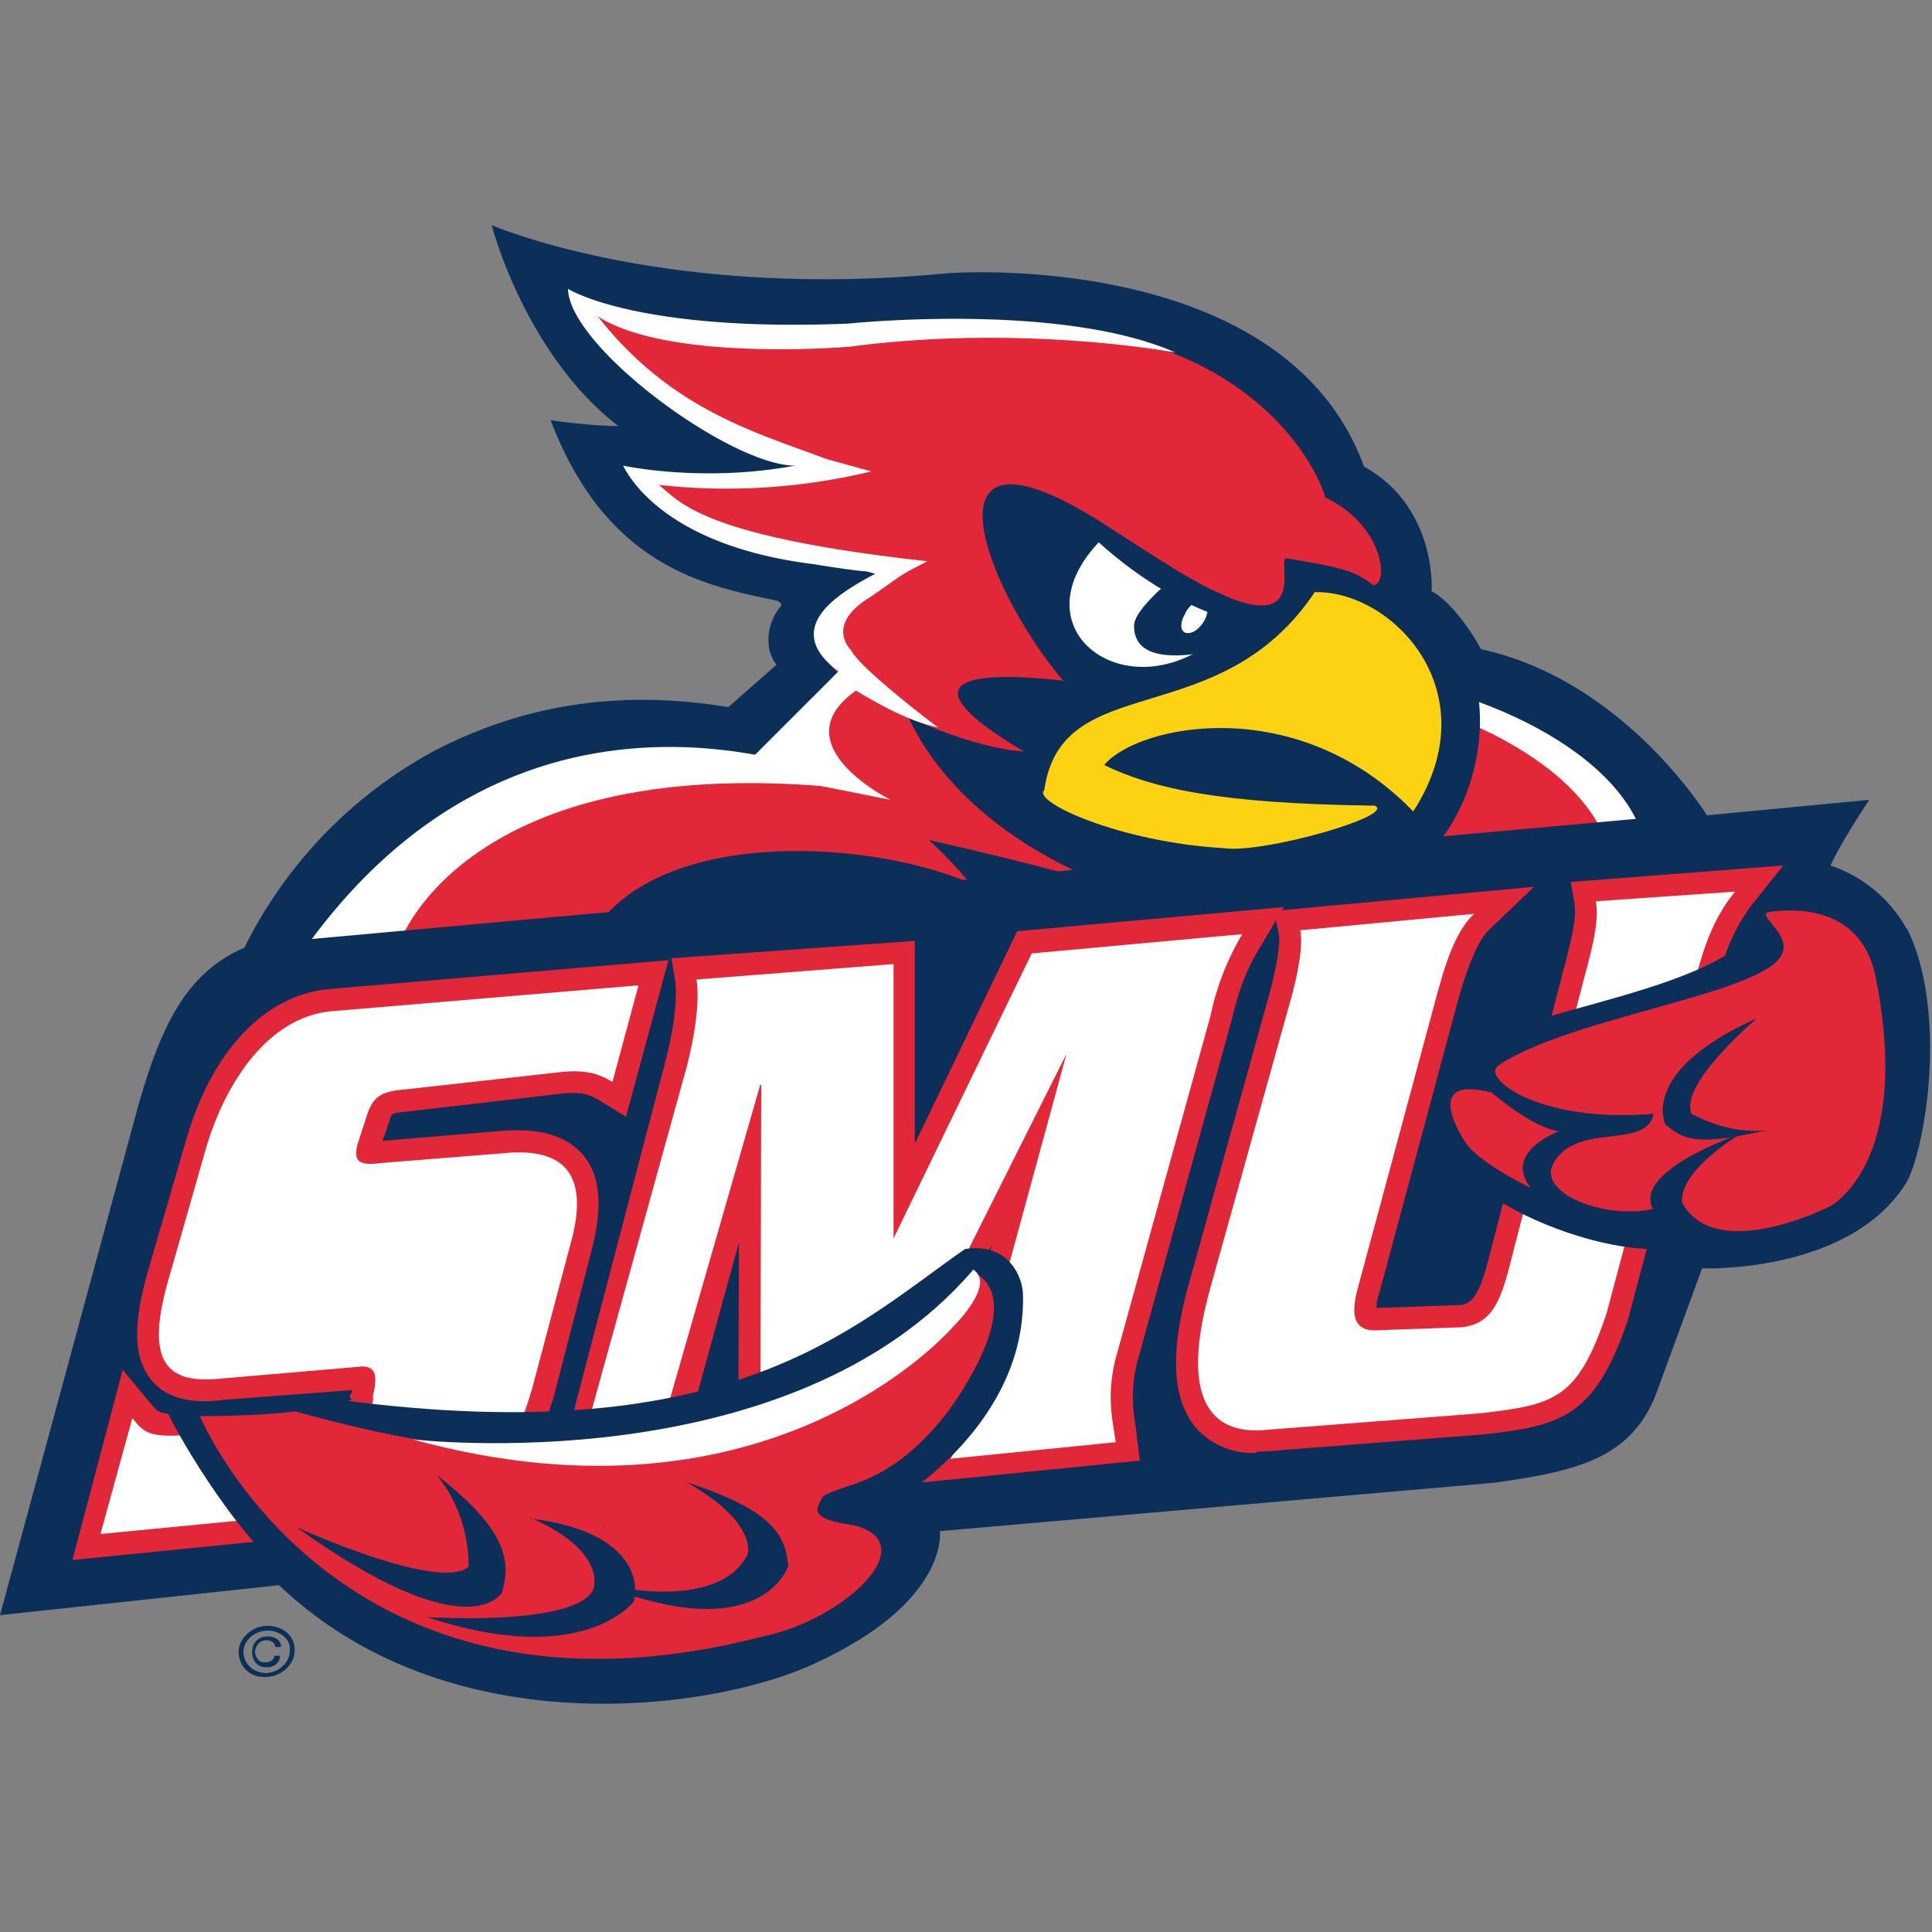
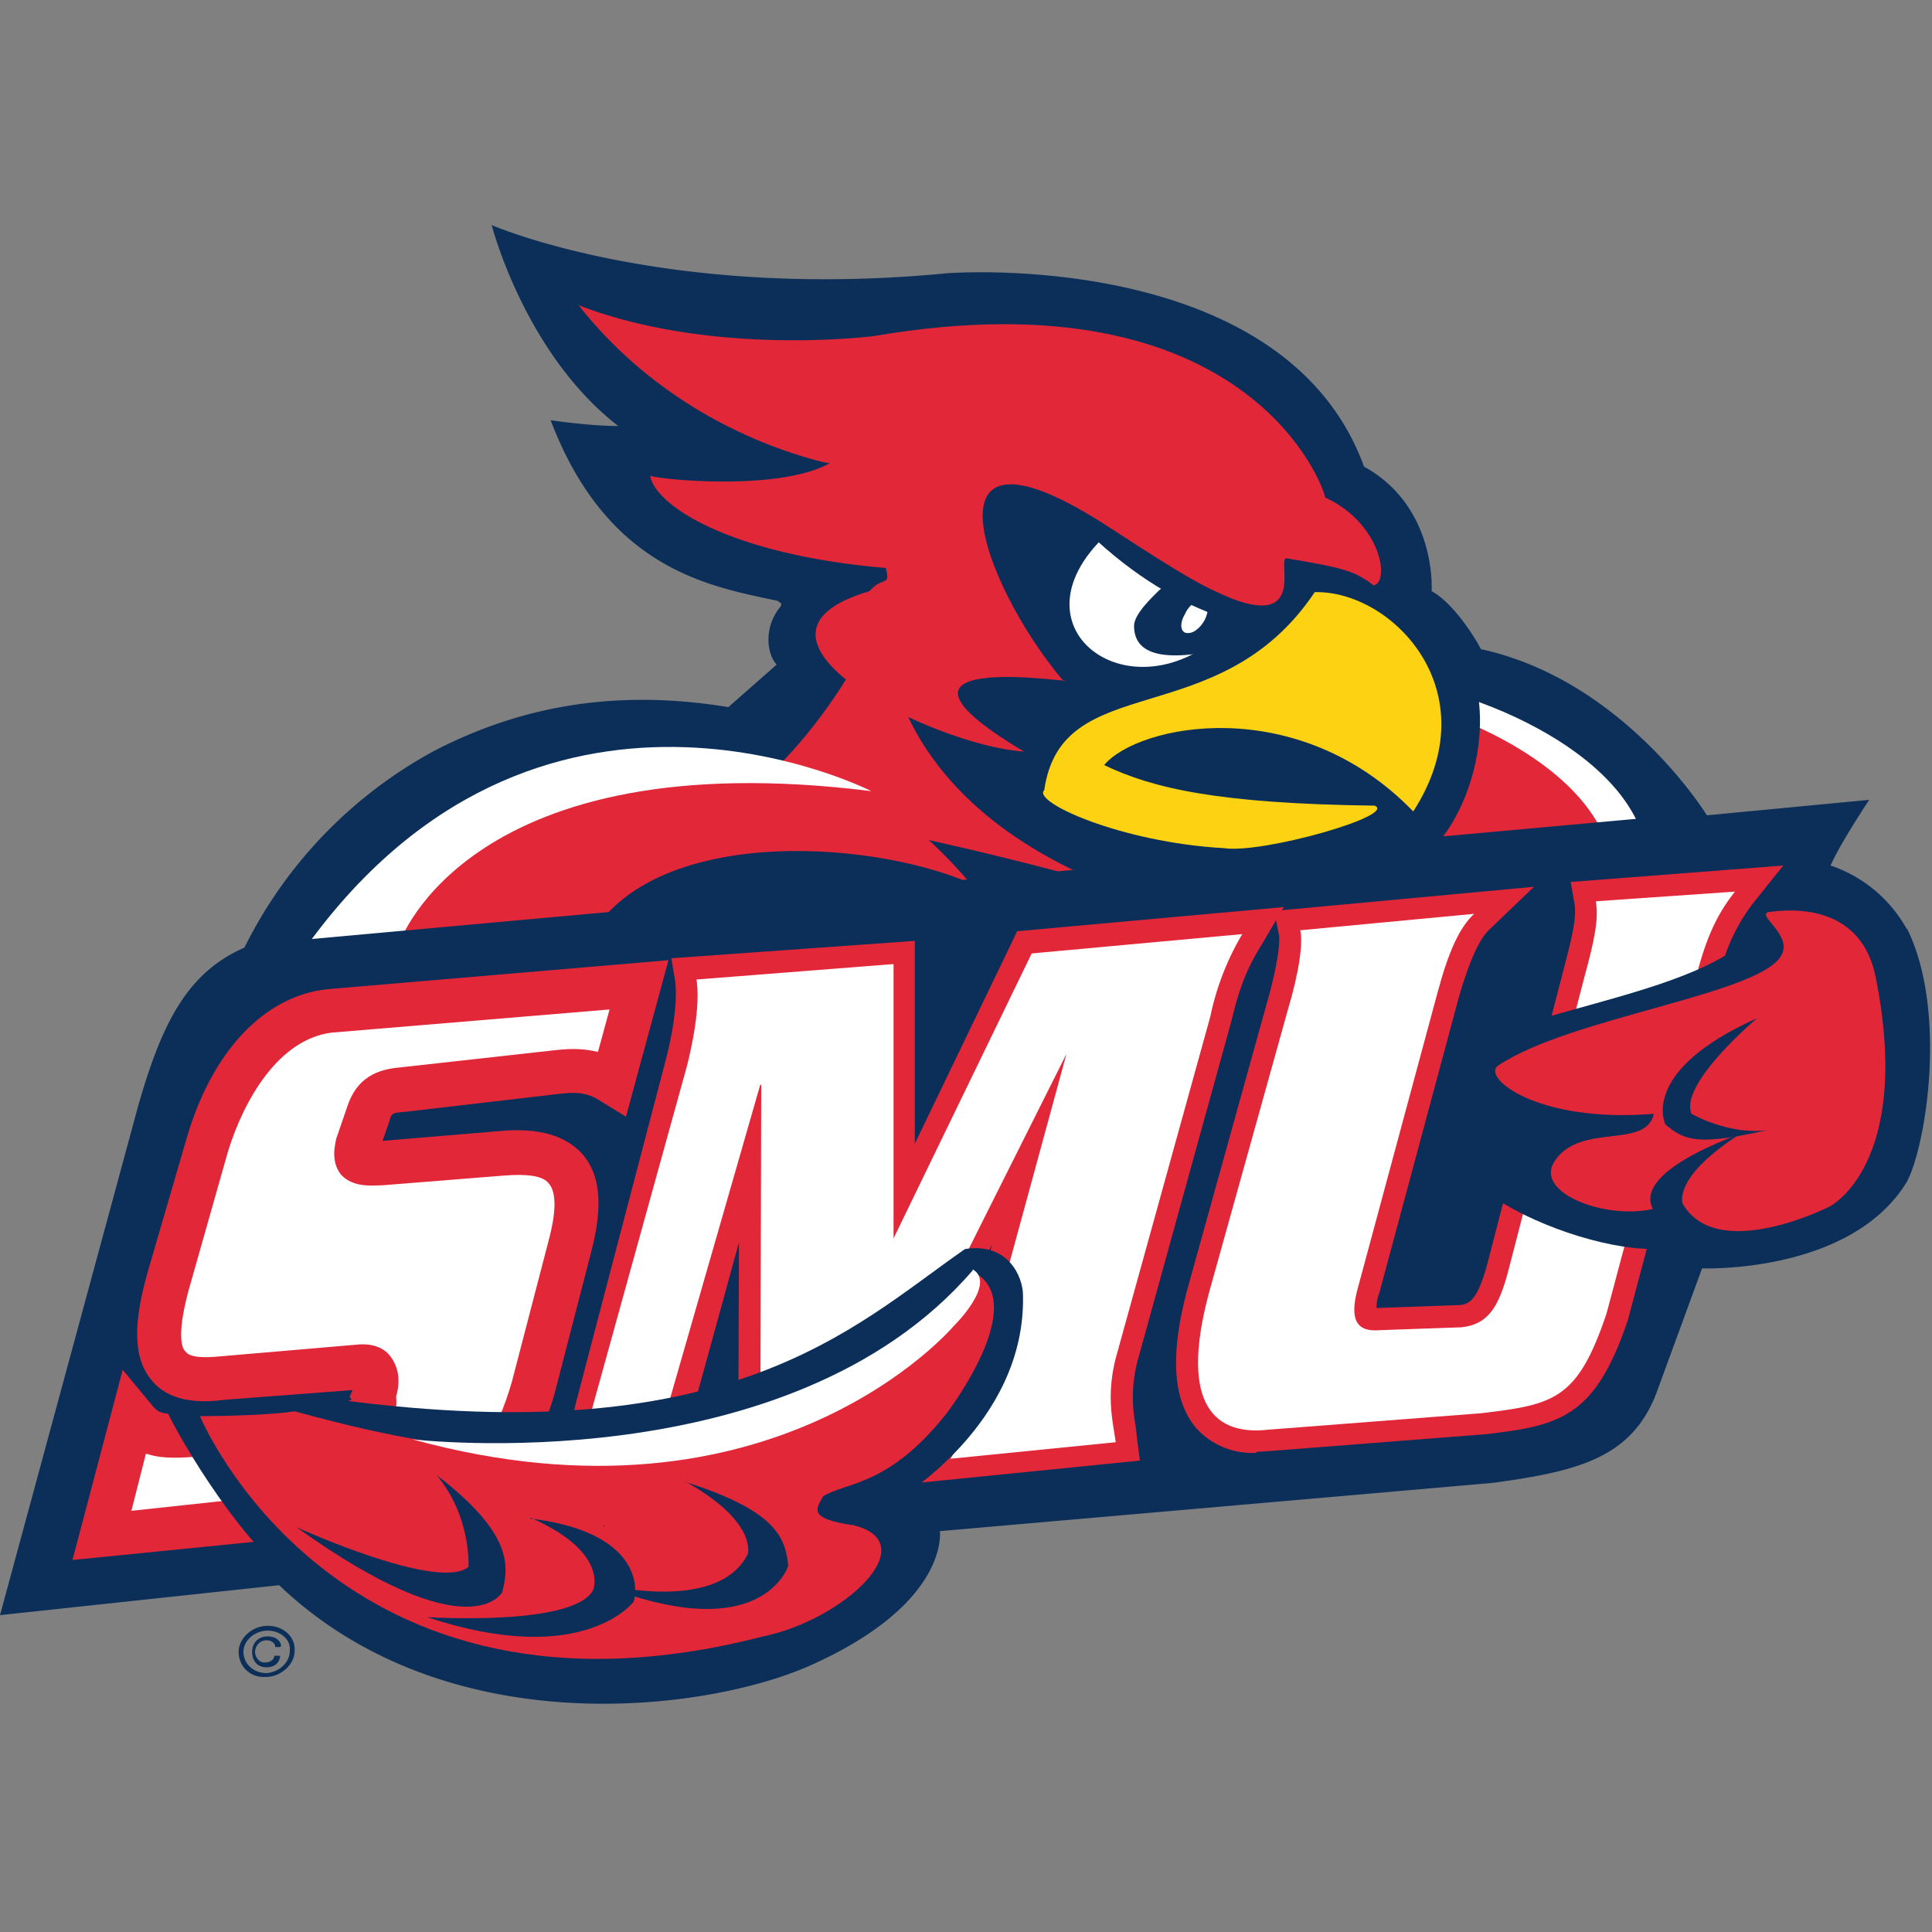
<svg xmlns="http://www.w3.org/2000/svg" width="200" height="200" viewBox="0 0 200 200" version="1.1">
  <rect x="0" y="0" width="200" height="200" fill="#808080" stroke="none" />
  <title>st-marys-mn</title>
  <desc>Created with Sketch.</desc>
  <g id="st-marys-mn" stroke="none" stroke-width="1" fill="none" fill-rule="evenodd">
    <g id="st-marys-mn_BGD">
      <g id="st-marys-mn" transform="translate(0 23)">
        <g id="g10" transform="matrix(1 0 0 -1 0 153.4)" fill-rule="nonzero">
          <g id="g12">
            <path d="M147.5 114.4c.3.1 1 1 0 0" id="path14" fill="#0C2F59" />
            <path d="m154.7 52.8-1.5-5.3c-1 0-2-.2-3.7-.4l4.5 16.2 2.9-1.5c-1.8-2.4-2.8-4.6-2.8-6.5 0-.9.2-1.7.6-2.5Zm42.7 27.4a14.2 14.2 0 0 1-7.9 6.6c1 2.3 4 6.8 4 6.8L176.7 92s-8.6 14-23.4 17.2c-.7 1.4-3 4.9-5.1 6 0 0 .6 8.7-7 12.9-8 22-41 20.2-43.3 20-29.2-2.8-47 5-47 5s3.4-13.3 13.1-20.8c-3 0-7 .6-7 .6 5.9-15.5 16.5-17.2 23.5-18.7l.4-.3-.1-.3c-1.7-2-1.5-4.8-.4-6l-5-4.4c-11 1.8-20.9.4-30.4-4.5a46.8 46.8 0 0 1-19.7-20.4c-6-2.6-8.6-8-11-16.4L0 9.2l28.9 3.1C46.4-4.4 73.4-.7 83.9 4c14.3 6.4 13.4 13.7 13.4 13.9l57.3 5c8.8 1.2 14.2 2.6 16.8 9.1l4.8 13.1s15.2-.6 21.1 8.8c1.1 1.8 2.5 7.6 2.5 14 0 4.2-.6 8.8-2.4 12.4Z" id="path16" fill="#0C2F59" />
            <path d="m154.6 62.4 1.3-1c-1.5-2-2-3.7-2-5.1 0-1 .2-1.7.5-2.4l-1.8-6.4-2.2-.2 4.2 15" id="path18" fill="#0C2F59" />
            <path d="M136 81c8 2.7 18.7-3.4 34.3 8-2.4 10.4-20.1 17.4-30.7 17.4-11.8 0-16.3-10.4-16.3-23.8v-1.3c6.5-.3 6.3-2.4 12.7-.3" id="path20" fill="#FFFFFF" />
            <path d="M132.4 79.9c8 2.6 18.6-3.5 34.3 8-2.4 10.4-20.1 17.3-30.7 17.3-11.8 0-16.3-10.3-16.3-23.8v-1.2c6.5-.3 6.3-2.5 12.7-.3" id="path22" fill="#E22739" />
            <path d="M20.9 64.9c146-21.2 88.9 20.4 93.4 21.6 5.6-3.8 28.8-1.6 34.5 2.6 5 5.6 8.2 20.7-4.4 26.7 5.4 5.2-.8 10.6-6.3 9.4-17 14.5-39.2 14.8-57.6 11.6-6-5.6-14.8-5.8-15-5.8 5.9-15.8 13.8-13.6 20.8-15-3.1-2.5-2.7-11.8-.2-11.3-2.4-1.6-6.3-10.4-7.8-11.2-6 1.1-51.8-6.3-57.4-28.6" id="path24" fill="#0C2F59" />
            <path d="M91.7 113.9s-2.7-18.6 22.6-29c0 0-32.6 9.2-39.8 7 .8.7 10.5 6.7 17.2 22" id="path26" fill="#E22739" />
            <path d="M80 97.7s10-.4 20.4-12.7c-11 4.7-33.7 5.8-39.7-6.3-15.4-.6-25.7-2.3-30.8-2.9 0 0 14.3 25 50 22" id="path28" fill="#E22739" />
            <path d="M90.2 94.5s-34.7 17.8-59-16.8l10.2 1.2s7.2 20.8 48.8 15.6" id="path30" fill="#FFFFFF" />
            <polyline id="path32" fill="#0C2F59" points="152.3 34.4 7.5 22.3 27.9 78.8 175.6 92.2 152.3 34.4" />
            <path d="M174 82.7S29.2 69.5 29.2 67.2l-1.2-53.6L159.5 28l14.4 54.7" id="path34" fill="#0C2F59" />
            <path d="M131 88.7s-6.7 6.5-4.2 7.1c3 .7 11-1.6 10.7-3.5-.2-2-7-8.6-6.4-6.6.8 3 1 2.4 1 2.4l-1 .6" id="path36" fill="#0C2F59" />
            <path d="M182.4 84.8a29.6 29.6 0 0 1-3.4-8.4l-8.1-28.7a34.2 34.2 0 0 0-6.3-13.4c-2.9-3.3-6.4-5.1-11.1-5.7L131.7 26c-3.2-.3-5.3.3-6.7 1.2l-.1.8v.7c0 1 .4 2.4 1 4.4l9.8 35.3-4.4 2.4-.9.4.3 1.1a31 31 0 0 1 1.2 5.8v2.1l-.3 2.4 26 3-2.3-3.4-.5-.9.1.2a29.5 29.5 0 0 1-3.4-8.4l-8.7-32 14.5 1.4.7 2.3v.3l9 31.5c.6 2.5 1 4.3 1.1 5.8v2.1l-.3 2.4 17.3 2-2.7-4" id="path38" fill="#0C2F59" />
            <path d="M39.9 31.7a2 2 0 0 1-.6.5l.6-.5" id="path40" fill="#0C2F59" />
-             <path d="m175.8 76-9.5-35.6c-3-8.9-5.4-9.4-13-10.3l-22-1.7c-6.1-.7-9.2 3.3-6 14.7l8 28.7c1.2 4 1.6 7 1.3 8.3l18 1.7c-1.6-1.5-2.7-4.1-3.8-8.2l-8.2-30.4c-1-3.5-.1-4.7 2.2-4.5l8.5.3c2.7.3 3.8 2 4.8 5.7l7.9 30.5c1.1 4 1.5 6.1 1.2 7.9l14.4 1c-1.5-1.9-2.7-4-3.8-8" id="path42" fill="#FFFFFF" />
            <path d="M137 78c-.3-2.5-1-5.4-1.4-6.8l-8.1-28.8c-2-7.2-1-9.9-.2-10.8.7-.8 2-1.1 3.8-1h.1l21.8 1.8c7.2.9 8.5 1 11.1 8.7l9.5 35.5c.6 2 1.1 3.6 1.7 5l-7.8-.7c0-1.5-.5-3.5-1.3-6.3l-7.9-30.5c-1-3.3-2.3-6.8-6.7-7.3h-.2l-8.4-.3c-2.2-.3-3.5.6-4.1 1.3-1.5 1.7-1 4.2-.5 6l8.2 30.4c.5 2 1 3.6 1.6 4.9l-11.3-1Zm-7-52a7.8 7.8 0 0 0-6.2 2.6c-2.5 3-2.7 7.9-.7 15l8 28.8c1.3 4.5 1.4 6.7 1.3 7.2l-.5 2.5 26.9 2.5-4.7-4.5c-1-1-2-3.2-3.1-7l-8.2-30.5c-.3-.8-.3-1.3-.3-1.6h.2l8.4.3c1 .1 1.8.5 2.8 4l7.9 30.5c1 3.8 1.4 5.6 1.2 7l-.4 2.3 22 1.7-3.2-4a19 19 0 0 1-3.4-7.4l-9.5-35.7c-3.4-10-6.9-10.9-15-11.8h-.1l-21.8-1.7-1.5-.1Z" id="path44" fill="#E22739" />
            <path d="M38 61c.6 1.8 1.4 2.4 3.7 2.6l16.2 1.8c2.6.3 4-.1 5.5-1l2.7 10-32-2.7c-6.2-.7-10.6-7-12.7-13.9l-3.8-13.3C15 35.8 16.8 33 23 33.7l14 1.2c2 .3 2.1-1 1.6-3 0 0 1-2.5-3.5-3l-15.2-1c-4.5-.4-5 .2-6.2 1.7l-3.3-12 31 3c6.8-.6 11.2 3.4 13.7 12.1L59 47.4c2.2 7.6-.7 10.3-7.1 9.6l-12.5-1c-2.3-.3-2.8.2-2.4 1.9l1 3.1" id="path46" fill="#FFFFFF" />
            <path d="M15.1 25.9 13.6 20 41.4 23h.2c7.2-.6 9.9 5.2 11.4 10.4L56.8 48c.8 3 .8 5 0 5.9-.6.8-2.3 1-4.7.8l-12.5-1c-1 0-3-.3-4.3 1.1-1.1 1.4-.6 3.1-.5 3.7l1.1 3.2c1 3.2 3.2 4 5.5 4.2l16.2 1.8c1.8.2 3.1.1 4.3-.2l1.2 4.4-28.8-2.4c-5.4-.7-9-6.8-10.7-12.3l-3.8-13.4c-1.6-5.4-1-7-.6-7.3.4-.6 1.7-.7 3.7-.5l14 1.2c1.9.2 3-.5 3.5-1.2 1-1.3 1-2.8.6-4.2.1-.7 0-1.7-.5-2.5-.9-1.5-2.6-2.4-5-2.7h-.2l-15.1-1c-2.3-.2-3.9-.1-5 .3Zm-7.6-11 5.2 19.7 2.9-3.5c.8-1 1-1.2 4.3-1l15 1c.8.1 1.2.3 1.5.4l-.2.3.3.7-13.2-1c-2.3-.3-5.6-.4-7.6 2-1.9 2.3-2 5.8-.3 11.6l3.9 13.4c2.6 9 8 14.8 14.6 15.5l35.3 3-4.4-16.2-2.6 1.6c-1.1.7-2 1-4 .8l-16.3-1.9c-1.4-.1-1.4-.2-1.6-1l-.7-2 12 1c4.1.4 7-.4 8.8-2.5 1.8-2.2 2-5.4.8-10l-3.8-14.7c-2.8-9.7-8.2-14.3-16-13.8l-34-3.4Z" id="path48" fill="#E22739" />
            <path d="M29.1 6c0 .4-.4 1-1.4 1-1 0-1.6-.7-1.6-1.6 0-.9.5-1.6 1.5-1.6S29 4.5 29 5h-.6c0-.3-.3-.7-1-.7s-1 .7-1 1.1c0 .5.4 1.2 1.2 1.2.6 0 .9-.4.9-.7h.5Zm1.4-.5c.1 1.5-1.2 2.6-2.8 2.6-1.6 0-3-1.3-3-2.7 0-1.5 1.2-2.7 2.8-2.6 1.6 0 3 1.3 3 2.7Zm-.5 0c0-1.2-1.1-2.2-2.4-2.3-1.4 0-2.4 1-2.4 2.2 0 1.2 1.2 2.2 2.5 2.2s2.4-.9 2.3-2Z" id="path50" fill="#0C2F59" />
            <path d="M98.4 25.4a31 31 0 0 1 3.4 8.9l8.2 33h-.1l-21-42.9-10.2-1 .1 40.7h-.1l-9.1-33c-1-4-.4-6.5 0-8.6l-11.2-.9c1.4 2.3 2.4 5 3.4 9L71.1 66c1 4 1.3 7 1 9l20.4 1.6V48.2l14.3 29.5 21.8 2a27.7 27.7 0 0 1-3.3-8.5l-9.8-35.4c-1-4-.3-6.5 0-8.7l-17-1.7" id="path52" fill="#FFFFFF" />
            <path d="M74.5 73c0-2.1-.5-4.6-1.2-7.6L64 30c-.5-2.2-1.1-4-1.8-5.7l4.7.4a19 19 0 0 0 .5 7.1l9.5 34.6 4.2.3V26l6.3.7 21 42.8 4.6.5-9-36.2a45 45 0 0 0-1.7-5.6l10.6 1a19 19 0 0 0 .4 7.2l9.8 35.5c.5 2.2 1 3.8 1.6 5.2l-16.5-1.4-18-37.3v35.9L74.5 73ZM54.2 19l2.3 3.8a29 29 0 0 1 3.1 8.3l9.3 35.5c.9 3.5 1.2 6.2 1 8.2l-.4 2.4L94.7 79v-21L105.3 80l27.6 2.5-2.3-3.9c-1.3-2.1-2.2-4-3.1-7.8l-9.8-35.5c-.7-3-.4-5-.1-6.8l.1-1 .3-2.3-23.9-2.4 2.4 3.9c1.3 2.1 2.2 4.5 3 8.2l3.2 12.7-12.3-25.2-14-1.4.1 26.8-4.7-17.1c-.8-3-.5-5-.2-6.8l.2-1 .3-2.4L54 19Z" id="path54" fill="#E22739" />
            <path d="m175.8 76-9.5-35.6c-3-8.9-5.4-9.4-13-10.3l-22-1.7c-6.1-.7-9.2 3.3-6 14.7l8 28.7c1.2 4 1.6 7 1.3 8.3l18 1.7c-1.6-1.5-2.7-4.1-3.8-8.2l-8.2-30.4c-1-3.5-.1-4.7 2.2-4.5l8.5.3c2.7.3 3.8 2 4.8 5.7l7.9 30.5c1.1 4 1.5 6.1 1.2 7.9l14.4 1c-1.5-1.9-2.7-4-3.8-8" id="path56" fill="#FFFFFF" />
-             <path d="M38 61c.6 1.8 1.4 2.4 3.7 2.6l16.2 1.8c2.6.3 4-.1 5.5-1l2.7 10-32-2.7c-6.2-.7-10.6-7-12.7-13.9l-3.8-13.3C15 35.8 16.8 33 23 33.7l14 1.2c2 .3 2.1-1 1.6-3 0 0 .5-2.5-3.5-3l-15.2-1c-4.5-.4-5 .2-6.2 1.7l-3.3-12 31 3c6.8-.6 11.2 3.4 13.7 12.1L59 47.4c2.2 7.6-.7 10.3-7.1 9.6l-12.5-1c-2.3-.3-2.8.2-2.4 1.9l1 3.1" id="path58" fill="#FFFFFF" />
            <path d="M98.4 25.4c1.4 2.3 2 5 3 8.9l9 33-21.5-42.9-10.2-1 .1 40.7h-.1l-9.6-33.4c-1-4 .1-6 .4-8.2l-11-.9c1.3 2.3 1.9 5 2.8 9L71.1 66c1 4 1.3 7 1 9l20.4 1.6V48.2l14.3 29.5 21.8 2a27.7 27.7 0 0 1-3.3-8.5l-9.8-35.4c-1-4-.3-6.5 0-8.7l-17-1.7" id="path60" fill="#FFFFFF" />
            <path d="M82 24c-.6-.3.9 9.4 0 9.3 0 0-10.3-3-17.9-3.6-20.3-1.8-29.8 2-29.8 2C30 30.5 19.8 31 17 31c.5-1.7 7.5-14 13.3-18 18-12 37.5-10.9 52.8-5.9 21 7 9.5 21.6-1 16.8" id="path62" fill="#0C2F59" />
            <path d="M92.8 21.1s13.4 7.8 13.1 21.2c0 2-1.6 5.5-6 4.8-11.7-8.1-24.4-21.5-67-15.3-7.6-.6 28-14.4 32-14 3.8.4 16.1-7.6 28 3.3" id="path64" fill="#0C2F59" />
            <path d="M62.5 18.5h.1c-.1-.2-.2-.2-.1 0Zm25.9 0c-5 .7-3.8 1.8-3.2 3 2.4 1.5 6.8 1 12.8 8.6 0 0 8.6 11.2 3 14.5-26-26.5-57.8-17.7-70.5-14.3-3.3-.5-9.8-.5-9.8-.5S34.8-4.4 79 7c8.3 1.7 16.8 9.6 9.4 11.5Z" id="path66" fill="#E22739" />
            <path d="M71 23c7.5-4.2 6.4-7.5 6.4-7.5-3.2-6.3-15.5-3-15.5-3 17-6.9 19.7 1.8 19.7 1.8-.3 2.9-1.2 5.7-10.7 8.7" id="path68" fill="#0C2F59" />
            <path d="M54.9 19.3c8.2-3.6 6.5-7.5 6.5-7.5C59.4 8 44.2 9 44.2 9c16.2-5.4 21.4 1.6 21.4 1.6.7 2.6-.7 7.4-10.7 8.6" id="path70" fill="#0C2F59" />
            <path d="M45.2 23.7c3.6-4.3 3.3-9.5 3.3-9.5-3.1-2.6-17.8 4.1-17.8 4.1C48.8 5.3 52 11.6 52 11.6c.7 2.8 1 6.1-6.8 12.1" id="path72" fill="#0C2F59" />
            <path d="M100.7 45c2.5-1.5-2-5.9-2-5.9s-18.6-22-56-11.7c0 0 39-4.6 58 17.5" id="path74" fill="#FFFFFF" />
            <path d="M114.7 121.2s7.1-6.3 14-8c-9.7-12.6-25.4-2.4-14 8" id="path76" fill="#FFFFFF" />
            <path d="M120 115.3c-.9-.9-2.6-2.5-2.6-3.7 0-3.7 4.8-3.2 7.6-2.7 2.7.6 5.1 5.8 5 7.1a9 9 0 0 1-10-.7" id="path78" fill="#0C2F59" />
            <path d="M154.2 64s-9 2.8 4.5 6.7c7.8 2.3 16.2 4.1 21 7.5 8 5.4.9 7.4 5.7 7.4 16.3 0 12.5-27.5 10-31.4-7.2-11.6-21.6-8-22.7-8.3-6-2.3 8 1.2-1.6 1.2-10 0-30.5 10.1-16.9 16.9" id="path80" fill="#0C2F59" />
            <path d="M183.2 82c-1.6-.2 2.2-2.2 1.3-4.3-1.7-4.2-21.8-6.5-29.4-11.6-1.8-1.2 4-6 16.1-5-.8-3.7-7.5-.9-10.2-4.8-2.9-4.1 9-7.4 12.8-3.7 3-7.5 15.6-1.1 15.6-1.1s8.6 4.3 4.8 23.6c-1.4 7.4-8.1 7.3-11 6.9" id="path82" fill="#E22739" />
            <path d="M184.4 49.4c-5-2-9.1.6-9.1.6-4.4 3.6 5 9.1 5 9.1C163.7 52.8 174 49 174 49c2.3-1.3 4.4-2.8 10.4.5" id="path84" fill="#0C2F59" />
-             <path d="M158.3 53.5s-5.1 2.5-6.5 4.5c0 0-5.1 7.3 2.6 5.3 0 0 4.3-3.7 7-4 0 0-5.8-2.1-3-5.8" id="path86" fill="#E22739" />
            <path d="M182.9 59.4c-4-.5-7.8 1.7-7.8 1.7-1.3 3.1 6.8 9.9 6.8 9.9-12.3-5.5-9.5-11-9.5-11 2-1.7 3.4-2.2 10.5-.6" id="path88" fill="#0C2F59" />
            <path d="M124.7 112.2c-.5-.9-1.3-1.5-2-1.3-.5.2-.6 1 0 2 .4.9 1.3 1.5 1.8 1.3.6-.2.7-1 .2-2" id="path90" fill="#FFFFFF" />
            <path d="M136.1 115.1c-9.9-14.8-26.2-7.8-28-20.5-1.3-1.2 7.9-5.4 18.6-6 4-.6 18 3.4 15.6 4.4-16.2.2-23 1.8-28 4.2 3.5 4.2 20 7.6 32-4.8 8 12.4-2.2 22.9-10.2 22.7" id="path92" fill="#FCD213" />
            <path d="M130.5 111.6s-8.8.5-18.8 10.6c0 0 6.6 1 18.8-10.6" id="path94" fill="#0C2F59" />
            <path d="m135.4 123 1.8 1.8c0 .9-7.8 23.5-46.8 16.8 2.8.4-15.5-2.6-30.5 3.2 7-8.9 16.4-13.8 24.4-16 8-2.4 40 0 43.3-3l7.8-2.7" id="path96" fill="#E22739" />
            <path d="M133.9 125.9c-21 15-35 9.4-47.3 3-5-3.7-19.8-2-19.3-1.7.4-3 8-8.2 24.4-9.6.5-2-.3-.8-1.7-2.4-16-4.7 6.6-16 16-16.6-18.8 11.2 7.5 6.7 4 7.4-8.4 10-15.3 29 5 15.7 8-5.2 9.5-6 12.6-7.3 7.7-2.9 4.5 4.4 5.6 4.2 6-1 7-1.3 9-2.8 2 .4.4 8.6-8.3 10.1" id="path98" fill="#E22739" />
-             <path d="M87.9 140.5c18 2.4 33.8-.6 33.8-.6-12 5.3-33.9 3-33.9 3-22-.9-29 3.6-29 3.6.1-6 16.8-18.3 23.5-18.3-9.6-1.8-17.8 0-17.8 0 .3-.5 3.7-8.2 19.7-10.2 7.5-1.2 4.2-.4 6.4-1-3.4-1.8-10-5.5-3.8-10.1L76.6 96.7l15.6-3.1s-11.5 5.7-3.6 11.3c1.1-.6 5-3.1 8.5-3.8 0 0-8 6-9 8 0 0-2.8 2.6 2 5.5 3.5 2.4 2.6 2 5.9 3.7-23.6 2.6-25.6 6.2-27.8 7.9a64 64 0 0 1 22 1.4l-4.7 1.3c-7.1 2.7-15.9 5-23.5 14.6l-.2.2c7.3-4.8 26-3.2 26-3.2" id="path100" fill="#FFFFFF" />
          </g>
        </g>
      </g>
    </g>
  </g>
</svg>